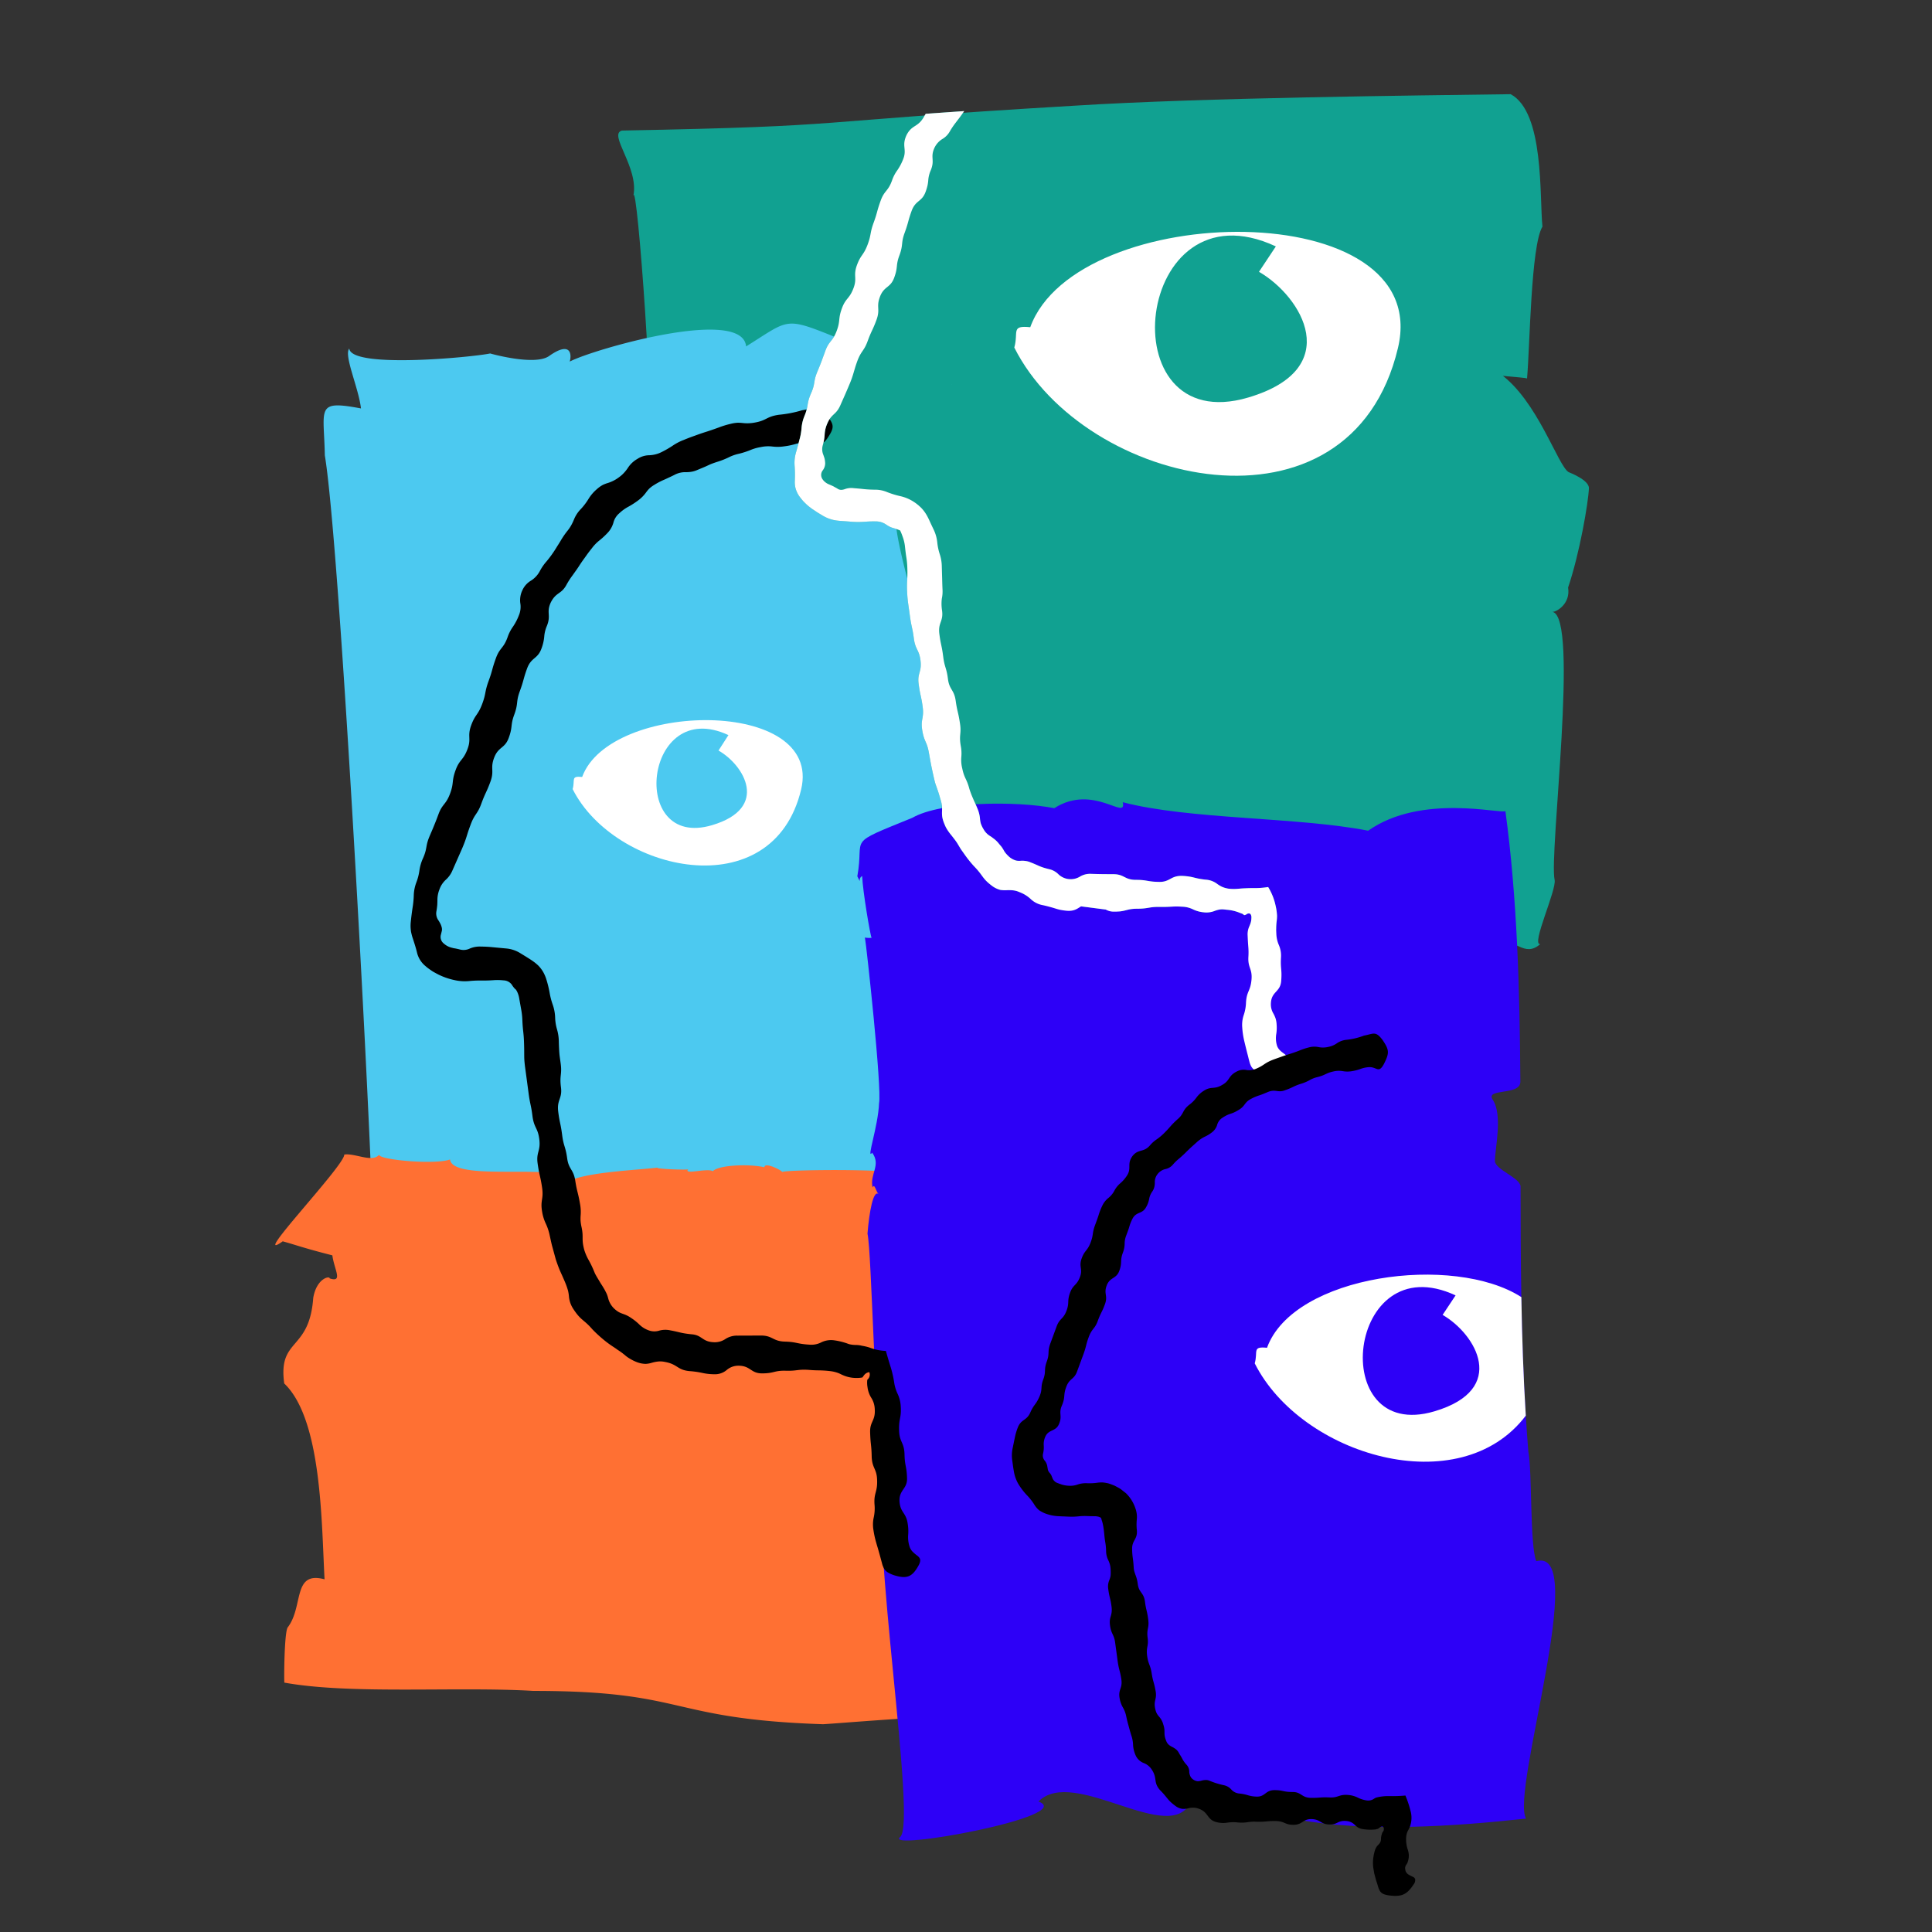
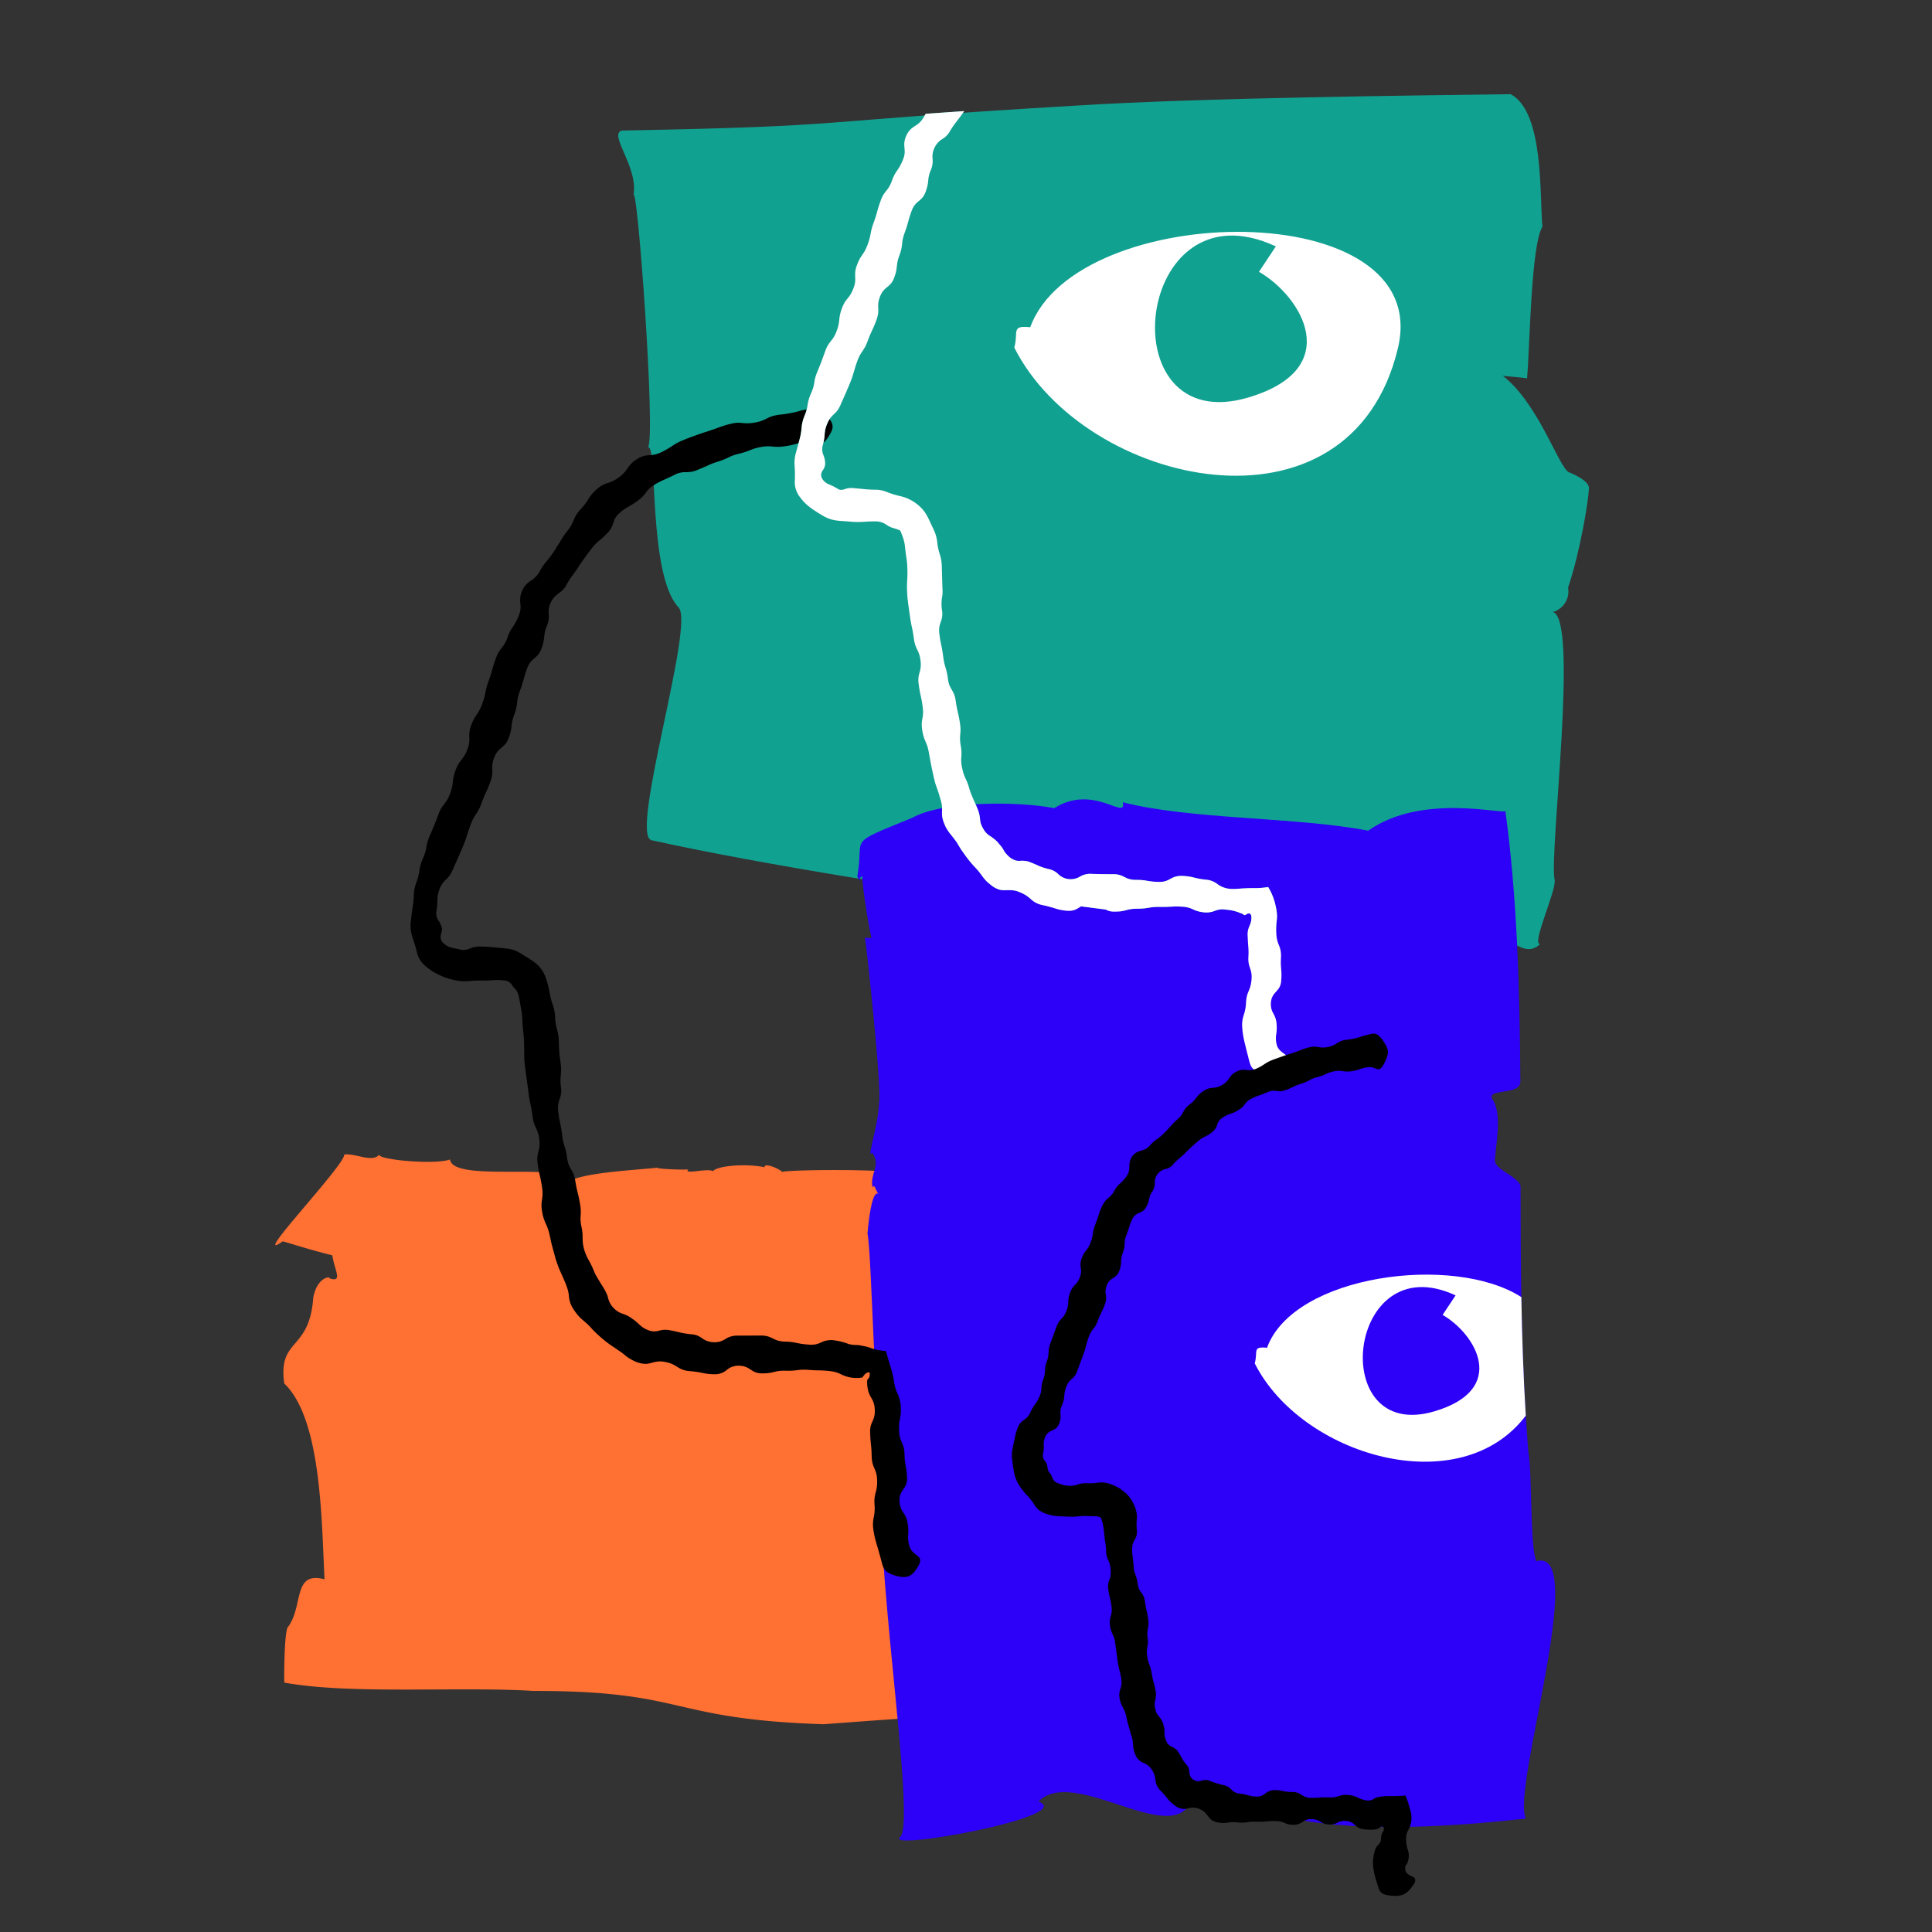
<svg xmlns="http://www.w3.org/2000/svg" width="800" height="800">
  <rect width="100%" height="100%" fill="#333333" stroke="none" />
  <defs>
    <clipPath id="a">
      <path d="M0 0h402.339v354.011H0z" />
    </clipPath>
  </defs>
  <g clip-path="url(#a)" transform="matrix(.999 0 0 1 256 39)">
    <path d="M387.194 214.356c1.693.112 7.631-3.382 6.512-10.058 4.821-14.222 8.408-35.232 8.631-41.135.131-3.465-8.4-6.648-8.4-6.648-4.52-2.735-12.928-29.795-28.567-40.879-5.966.943 10.687 1.528 11.328 2.1 1.189-13.33 1.583-55.009 6.38-62.9C381.8 42.537 383.944 7.512 369.9 0c-38.316.53-128.017 1.426-180.547 4.75-117.782 6.936-87.731 8.4-187.822 10.312-5.847 1.5 7.106 15.321 4.753 27.012 1.493-7.42 9.373 99.719 6.066 104.187 4.072-1.471-.129 52.552 12.606 66.207C32 219.112 4.531 306.6 13.758 308.911c88.434 19.511 291.345 47.376 351.9 43.417 5.885-3.691 9.68 5.628 16.519-.413-3.987.647 6.867-22.467 5.942-26.6-2.389-10.63 10.338-109.078-.925-110.959z" style="fill:#11a191" />
  </g>
  <defs>
    <clipPath id="b">
-       <path d="M0 0h260.507v437.252H0z" />
-     </clipPath>
+       </clipPath>
  </defs>
  <g clip-path="url(#b)" transform="matrix(.998 0 0 .999 134 134)">
    <path d="M260.473 25.087a.952.952 0 0 1-.042.1c.031.013.051.049.076.079zm-159.484-8.461c.714 3.288 5.476-12.3-7.441-3.189-5.955 4.2-24.45-1.063-24.45-1.063-7.345 1.557-57.619 6.368-58.446-2.017-2.37 2.718 3.838 16.144 4.858 24.8C-3.475 31.6.147 34.871.505 54.6c5.962 35.644 17.647 251.879 19.728 311.767-8.909-4.229-.778 61.138-4.247 62.283 12.254 7.353 52.135 2.1 57.977 8.6 5.164-20.147 69.454-34.582 86.461-55.531 4.029-5.3 6.816 3.842 13.2 3.126-9.179-20.722 83.685-27.886 84.6-23.795-2.922-26.722-6.051-98.633-1.112-170.087 3.215-37.784-20.637-92.344-20.017-113.746 0 0-37.362-.035-38.923-6.378-8.9-36.143 21.675-59.248 17.793-63.782-25.215-10.125-21.726-9.387-40.673 2.4-1.592-18.022-73.806 4.307-74.303 7.169z" style="fill:#4cc9f0" />
    <path d="M107.271 187.914c-4.873-.5-2.846 1.184-3.942 5.03 17.316 34.424 83.076 49.322 94.806.139 9.085-38.097-79.36-36.73-90.864-5.169zm53.882 19.986c-34.9 10.329-28.186-53.664 6.813-37.339l-4.116 6.4c10.599 6.002 21.328 23.832-2.697 30.939z" style="fill:#fff" />
  </g>
  <defs>
    <clipPath id="c">
      <path d="M0 0h409.07v236.435H0z" />
    </clipPath>
  </defs>
  <g clip-path="url(#c)" transform="matrix(1 0 0 .998 114 478)">
    <path d="M409.039 26.1c-.092 0 .014.02.031.033zm-23.477 89.972c.379-.235-.127.042-.278.113.116-.05.173-.073.278-.116zm-24.805-8.349.072.021a.058.058 0 0 0-.072-.024zm-5.013 128.715c-18.182-9.735-115.643-.764-128.916 0-64.911-2.195-55.762-13.833-119.973-13.827-31.552-1.887-75.509 1.577-103.111-3.439-.165-2.1-.017-20.514 1.359-22.878 6.7-8.629 1.882-23.627 15.289-19.978-1.275-23.59-1.1-66.38-16.7-81.263C1.09 75.915 14.072 81.98 15.707 59.555c1.359-8.09 6.782-9.285 6.821-8.09 5.647 1.857 1.84-3.764 1.093-9.567-12.082-3.09-14.551-4.153-20.545-5.82C-11.186 46.2 28.783 4.6 28.556.076 33.008-.6 40.27 3.61 43.039.087c-.8 2.127 23.124 4.358 29.32 2.02 1 10.263 53.572-.069 47.323 10.3 5.074-5.022 29.995-5.79 39.394-7-4.908.513 13.185 1.293 11.98.684-2.469 2.626 7.9-.57 10.122.9C183.211 4.54 195.6 3.8 202.541 5.344c-.024-2.207 6.535.895 7.392 1.958.849-.982 54.536-1.749 54.492 2.091 34.491-3.435 53.337-2.879 89.134 8.055-1.284.3-19.659 45.827-22.943 46.774-6.8 17.585-15.813 38.944-16.387 41.459-2.185 9.567 1.453 25.627-2.185 30.828.307 7.105 30.107.09 33.867 10.63 8.414 23.58 15.179 73.317 9.833 89.296z" style="fill:#ff7033" />
  </g>
  <defs>
    <clipPath id="d">
      <path d="M0 0h289.547v431.11H0z" />
    </clipPath>
  </defs>
  <g clip-path="url(#d)" transform="matrix(.998 0 0 1 355 331)">
    <path d="M281.71 315.45c-2.71-6.42-1.68-37.341-3.29-45.31q-.615-7.455-1.07-14.95c-1.01-16.29-1.56-32.68-1.84-49.091-.27-15.269-.32-30.569-.34-45.8 0-3.52-10.63-7.04-10.63-10.56 0-5.06 3.35-18.98-.9-25.36-3.27-4.91 11.49-1.58 11.46-7.44-.25-38.56-1.33-76.321-6.21-112.1-1.5 1.39-34.85-7.41-56.94 8.14-29.11-5.72-74-4.55-101.83-11.8 1.81 7.96-12.12-7.9-28.4 2.47C66 .6 34.71.81 22.84 7.63-5.3 19.08 3.1 14.92 0 31.859c2.07 3.891-.09.99 2.01-.1.22 6.22 3.39 24.76 3.91 25.58-2.48.2-3.12-.45-2.72.269.55 2.611 7.07 62.171 5.81 68.24-.35 9.541-5.44 23.8-2.86 20.441 3.83 5.2-1.09 8.819.18 14.4.87-1.91 1.4 1.8 2.49 2.76-2.18-1.91-3.9 7.47-4.6 16.4 1.77 7.76 2.89 78.191 6.59 97.541-5.41 28.85 14.01 146.43 6.96 152.27-7.37 6.1 73.95-8.63 57.38-14.69 14.75-14.88 55.1 19.15 63.31-.13-1.45-8.07 37.6 9.12 44.43 7.64 28.41 5.22 64.66 2.83 94.57-.45-6.56-11.03 26.57-112.681 4.25-106.58zm-154.72 79.8-.01.04.04.04zm9.95 26.48c.04-.05.1-.11.15-.16.05-.1.08-.15.14-.26-.1.14-.18.26-.29.42zm-111.08 6.28v.04l.04.04z" style="fill:#2d00f7" />
    <path d="M275.51 206.1c-28.02-17.98-94.46-9.329-105.53 20.981-6.29-.63-3.68 1.519-5.09 6.46 19.28 38.21 85.09 57.71 112.46 21.65-1.01-16.291-1.56-32.681-1.84-49.091zm-36.07 47.3c-44.99 13.29-36.33-68.99 8.78-48.01l-5.38 8.08c13.72 7.889 27.47 30.82-3.4 39.93z" style="fill:#fff" />
  </g>
  <g>
    <defs>
      <clipPath id="e">
        <path d="M0 0h159.151v100.195H0z" />
      </clipPath>
    </defs>
    <g clip-path="url(#e)" transform="matrix(1.005 0 0 1.008 420 96)">
      <path d="M6.574 39.177C-1.56 38.352 1.818 41.137 0 47.53c28.862 57.246 138.507 82.009 158.062.232 15.146-63.343-132.32-61.074-151.488-8.585zm89.833 28.875c-58.2 17.183-47-89.215 11.357-62.068l-6.948 10.429c17.737 10.222 35.513 39.857-4.409 51.639z" style="fill:#fff" />
    </g>
  </g>
  <g>
    <defs>
      <clipPath id="f">
        <path d="M0 0h210.835v482.09H0z" />
      </clipPath>
    </defs>
    <g clip-path="url(#f)" transform="matrix(1.001 0 0 1.004 170 169)">
      <path d="M161.973.875a49.292 49.292 0 0 1-9.617 1.864c-5.186.751-4.94 2.294-9.713 3.166a16.831 16.831 0 0 1-5.235.237 17.191 17.191 0 0 0-2.1-.116 15.019 15.019 0 0 0-2.9.454 37.472 37.472 0 0 0-5.008 1.533c-1.2.44-2.361.853-4.706 1.623-2.523.782-3.764 1.25-4.968 1.685s-2.375.827-4.665 1.776a21.989 21.989 0 0 0-4.682 2.428 41.6 41.6 0 0 1-4.334 2.5 12.4 12.4 0 0 1-5.228 1.4 9.207 9.207 0 0 0-4.983 1.518 11.267 11.267 0 0 0-3.954 3.738 15.682 15.682 0 0 1-1.33 1.719 12.8 12.8 0 0 1-2.2 2.013 14.969 14.969 0 0 1-4.8 2.481 13.6 13.6 0 0 0-2.054.794 12.739 12.739 0 0 0-2.456 1.761 16.8 16.8 0 0 0-3.494 4.111 25.581 25.581 0 0 1-3.095 4.05 13.2 13.2 0 0 0-2.917 4.49 21.73 21.73 0 0 1-.907 1.912 15.369 15.369 0 0 1-1.619 2.46 34.371 34.371 0 0 0-2.963 4.3c-.331.545-.654 1.08-1.074 1.728s-.881 1.442-1.557 2.462a44.482 44.482 0 0 1-3.114 4.187 20.852 20.852 0 0 0-2.831 4.076 10.337 10.337 0 0 1-3.7 3.952 8.748 8.748 0 0 0-3.475 3.864 9.441 9.441 0 0 0-.9 5.362 9.024 9.024 0 0 1-.6 5.1 22.134 22.134 0 0 1-2.419 4.618 16.743 16.743 0 0 0-2.23 4.343c-1.708 4.76-3.215 4.214-4.827 8.649-1.732 4.751-1.36 4.888-2.991 9.323-1.752 4.75-1.005 5.028-2.651 9.463-1.765 4.752-2.892 4.334-4.544 8.771-1.772 4.755.1 5.454-1.552 9.9-1.77 4.76-3.27 4.2-4.918 8.654-1.763 4.771-.636 5.187-2.272 9.644-1.745 4.767-3.254 4.258-4.863 8.68-.816 2.212-1.274 3.329-1.715 4.41s-.876 2.126-1.795 4.243c-2 4.56-.932 5.049-2.862 9.436a18.068 18.068 0 0 0-1.479 5 22.136 22.136 0 0 1-1.252 4.91 16.371 16.371 0 0 0-1.089 5.353 38.416 38.416 0 0 1-.527 5.317c-.419 2.836-.575 4.36-.732 5.851a15.149 15.149 0 0 0-.033 2.447c.044.472.078.99.186 1.575.129.585.275 1.242.494 1.979 1.045 3.146 1.553 4.8 1.969 6.557a10.291 10.291 0 0 0 3.516 5.512 16.377 16.377 0 0 0 1.738 1.348c.521.36.982.691 1.406.943.849.485 1.533.845 2.206 1.193a28.11 28.11 0 0 0 6.467 2.239 19.593 19.593 0 0 0 3.733.5 20.087 20.087 0 0 0 2.366-.063 47.143 47.143 0 0 1 5.14-.227c2.59.027 3.784-.066 4.944-.132a22.8 22.8 0 0 1 4.259.071 4.383 4.383 0 0 1 3.388 1.722 9.33 9.33 0 0 0 1.436 1.856c.056.059 0-.009.017 0l.229.184a5.206 5.206 0 0 1 .455.714 9.849 9.849 0 0 1 .988 3.123l.77 4.313a29.535 29.535 0 0 1 .5 4.441c.207 4.891.56 4.88.7 9.673.084 2.613.06 3.991.076 5.4.008.694.039 1.459.128 2.371.067.736.165 1.609.33 2.77.675 4.991.675 4.991 1.3 9.649.647 5.013 1.041 4.963 1.635 9.657.637 5.035 2.221 4.837 2.826 9.546.656 5.049-1.329 5.311-.685 10.043.709 5.073 1.1 5.017 1.817 9.755.795 5.078-.786 5.336.036 10.1a17.959 17.959 0 0 0 1.514 4.951 21.538 21.538 0 0 1 1.6 4.752c.569 2.6.84 3.9 1.21 5.158l1.337 4.889c1.737 5.166 2.017 5.045 3.992 9.785a28.414 28.414 0 0 1 1.077 3.122 16.844 16.844 0 0 1 .376 2.318 10.971 10.971 0 0 0 1.8 5.212c3.24 4.93 4.242 4.2 7.835 8.342a53.341 53.341 0 0 0 4.323 4.027 42.175 42.175 0 0 0 4.528 3.347 40.46 40.46 0 0 1 1.635 1.131c.484.323.915.6 1.294.867.76.539 1.34 1.019 1.915 1.494a13.521 13.521 0 0 0 1.925 1.341 17.823 17.823 0 0 0 3 1.449 10.625 10.625 0 0 0 3.466.663 10 10 0 0 0 2.51-.439 13.749 13.749 0 0 1 2.372-.5 8.94 8.94 0 0 1 3.09.133c5.327.948 5.034 3.277 10.1 3.782a37.971 37.971 0 0 1 5.283.734 23.651 23.651 0 0 0 4.969.569 7.535 7.535 0 0 0 5.188-1.729 7.419 7.419 0 0 1 4.833-1.795c5.09-.017 5.111 3.173 9.8 3.164 5 .012 5-1.187 9.632-1.1 4.925.159 4.958-.633 9.534-.355 2.43.213 3.659.2 4.841.223a43.684 43.684 0 0 1 4.571.345 14.5 14.5 0 0 1 2.8.688c.359.132.677.269.972.41s.521.276.949.445a13.6 13.6 0 0 0 5.715 1.235 12.712 12.712 0 0 0 1.765-.091c.254-.032.5-.07.716-.116.11-.041.1-.091.152-.143.146-.208.328-.489.566-.778a3.193 3.193 0 0 1 2.173-1.27.939.939 0 0 1 .079.215 2.688 2.688 0 0 1-.435 2.413 2.5 2.5 0 0 1-.3.357l-.144.141c-.011.015-.025.015-.033.04l-.014.126-.023.259a10.523 10.523 0 0 0 .126 2.618 10.74 10.74 0 0 0 1.579 4.451 9.237 9.237 0 0 1 1.42 4.61c.331 4.938-2.086 5.051-1.912 9.673.149 4.991.538 4.982.638 9.708.108 5.09 2.1 5.052 2.246 9.836.2 5.147-1.406 5.227-1.071 10.126a17.372 17.372 0 0 1-.316 5.324 13.289 13.289 0 0 0-.134 5.171 37.905 37.905 0 0 0 1.185 5.374c.176.649.378 1.29.615 2.087s.5 1.757.862 3.031l.861 3.174a8.508 8.508 0 0 0 .808 2.165 4.751 4.751 0 0 0 1.463 1.589 11.993 11.993 0 0 0 2.943 1.327c5.339 1.634 7.455.422 9.983-4.169 1.164-2.2.575-2.99-.519-3.917a16.728 16.728 0 0 1-1.845-1.539 5.342 5.342 0 0 1-1.475-2.452 12.593 12.593 0 0 1-.505-4.667 18.471 18.471 0 0 0-.187-4.5c-.649-4.722-3.013-4.5-3.394-9.113-.327-4.98 3.28-5.142 3.107-9.763-.15-4.987-.935-4.978-1.037-9.7-.109-5.088-2.1-5.05-2.247-9.83-.2-5.143 1.014-5.2.676-10.082a13.673 13.673 0 0 0-1.282-5.127 16.388 16.388 0 0 1-1.449-4.833c-.22-1.332-.384-2.236-.614-3.144a37.549 37.549 0 0 0-.76-2.884c-.534-1.68-1.018-3.251-1.946-6.507l-.09-.334a20.836 20.836 0 0 1-6.643-1.355 19.951 19.951 0 0 0-3.069-.749 2.309 2.309 0 0 1-.352-.072l-.283-.067a7.581 7.581 0 0 0-.609-.108 10.96 10.96 0 0 0-1.4-.109 12.721 12.721 0 0 1-2.5-.257 7.694 7.694 0 0 1-.776-.224c-.244-.087-.365-.153-.726-.261a27.208 27.208 0 0 0-4.915-1.163 9.289 9.289 0 0 0-5.382.784 8.963 8.963 0 0 1-5.023.982c-5.175-.311-5.141-1.1-9.973-1.251-5.152-.1-5.135-2.484-9.938-2.5l-9.823.036a8.815 8.815 0 0 0-4.972 1.39 7.849 7.849 0 0 1-4.712 1.33c-4.969-.151-4.835-2.952-9.273-3.27-4.691-.493-4.655-.865-8.821-1.63a9.453 9.453 0 0 0-4.621.132 6.718 6.718 0 0 1-4.411-.173 10.509 10.509 0 0 1-3.768-2.363 21.958 21.958 0 0 0-3.2-2.581c-3.455-2.439-4.461-1.292-7.464-4.24a8.96 8.96 0 0 1-2.21-3.95 13.341 13.341 0 0 0-.554-1.727 9.1 9.1 0 0 0-.483-.983 16.09 16.09 0 0 0-.654-1.235 44.345 44.345 0 0 0-1.416-2.26l-.936-1.572c-.289-.476-.576-.944-.909-1.534-.165-.3-.351-.617-.539-1l-.56-1.338a40.384 40.384 0 0 0-2.063-4.208 20.93 20.93 0 0 1-1.794-4.15c-1.261-4.683-.179-4.937-1.112-9.355a18.014 18.014 0 0 1-.426-2.843 19.21 19.21 0 0 1 .038-2.026 17.68 17.68 0 0 0-.245-4.714c-.842-4.905-1.229-4.844-1.951-9.456-.739-4.952-2.716-4.67-3.365-9.331-.68-5-1.468-4.895-2.076-9.579-.643-5.023-1.036-4.974-1.631-9.674-.637-5.038 1.745-5.341 1.135-10.06-.669-5.06.524-5.22-.14-9.962-.17-1.213-.3-2.122-.4-2.875a29.84 29.84 0 0 1-.153-1.6c-.074-1.064-.133-2.138-.2-4.437a18.634 18.634 0 0 0-.735-5 19.462 19.462 0 0 1-.784-4.9 17.606 17.606 0 0 0-.986-5.285 30.47 30.47 0 0 1-1.335-5.154 43.724 43.724 0 0 0-1.4-5.581 15.759 15.759 0 0 0-1.029-2.42 12.788 12.788 0 0 0-2.341-3.127 21.056 21.056 0 0 0-1.216-1.043c-1.517-1.169-2.706-1.838-3.659-2.458l-2.446-1.494a13.212 13.212 0 0 0-5.813-1.938l-5.65-.528c-1.291-.128-2.544-.233-4.838-.259a10.4 10.4 0 0 0-4.6.821 5.942 5.942 0 0 1-3.881.436c-.88-.227-1.489-.353-1.96-.452-.257-.034-.446-.085-.659-.106a4.7 4.7 0 0 1-.731-.177 7.6 7.6 0 0 1-3.507-1.774 3.429 3.429 0 0 1-1.189-3.711l.378-1.543a3.261 3.261 0 0 0-.1-1.572 6.569 6.569 0 0 0-.652-1.6 12.536 12.536 0 0 0-.764-1.273 4.868 4.868 0 0 1-.716-3.707 29.51 29.51 0 0 0 .332-2.548c.04-.692.051-1.271.06-1.845a11.705 11.705 0 0 1 .8-4.4 9.877 9.877 0 0 1 2.688-4.116 10.728 10.728 0 0 0 2.751-3.883l3.98-9c2.046-4.8 1.692-4.955 3.444-9.619 1.725-4.758 2.851-4.346 4.472-8.781 1.745-4.751 2.12-4.613 3.758-9.046 1.76-4.75-.115-5.446 1.536-9.883 1.769-4.754 4.393-3.776 6.048-8.215 1.772-4.759.648-5.176 2.3-9.622 1.768-4.766.644-5.182 2.286-9.635 1.756-4.774 1.383-4.91 3.009-9.373 1.736-4.783 4.373-3.829 5.98-8.313a18.163 18.163 0 0 0 1.133-4.818 13.674 13.674 0 0 1 1.095-4.482c1.832-4.488-.315-5.428 1.586-9.618 2.2-4.4 4.285-3.324 6.458-7.237a32.277 32.277 0 0 1 2.575-4l1.074-1.51c.417-.564.9-1.246 1.508-2.175 1.286-2.008 2.018-2.941 2.682-3.878s1.3-1.848 2.686-3.568a17.284 17.284 0 0 1 3.279-3.366 32.625 32.625 0 0 0 3.261-3.018 9.813 9.813 0 0 0 1.639-2.279 10.549 10.549 0 0 0 .767-1.893 7.479 7.479 0 0 1 2.454-3.932 17.492 17.492 0 0 1 3.863-2.761 34.511 34.511 0 0 0 3.782-2.425 15.2 15.2 0 0 0 3.4-3.374 14.844 14.844 0 0 1 1.236-1.5 11.638 11.638 0 0 1 2.147-1.615 27.67 27.67 0 0 1 4.137-2.163 43.655 43.655 0 0 0 1.682-.775c.659-.3 1.466-.665 2.543-1.206a9.314 9.314 0 0 1 4.74-1.122 13.756 13.756 0 0 0 1.959-.124 10.02 10.02 0 0 0 2.574-.7c2.2-.918 3.315-1.352 4.361-1.856.528-.242 1.044-.487 1.7-.755.66-.249 1.454-.529 2.523-.87a33.258 33.258 0 0 0 4.47-1.745 18.042 18.042 0 0 1 4.317-1.541 33.638 33.638 0 0 0 4.623-1.468 19.2 19.2 0 0 1 4.448-1.289 14.829 14.829 0 0 1 4.9-.223 17.809 17.809 0 0 0 4.654-.064c4.861-.618 4.786-1.37 9.371-1.823 4.625-.339 5.43 2.79 8.518-1.356 3.1-4.563 3.155-5.767-.494-9.988-3.656-3.827-4.68-2.549-9.841-1.737z" />
    </g>
  </g>
  <g>
    <defs>
      <clipPath id="g">
        <path d="M0 0h205.618v400.991H0z" />
      </clipPath>
    </defs>
    <g clip-path="url(#g)" transform="matrix(.992 0 0 .995 329 46)">
      <path d="M201.4 334.86a16.819 16.819 0 0 1-.13 2.11 24.738 24.738 0 0 0-.22 3.38q-5.52-.54-11.2-1.12c.05-.13.11-.26.16-.39a7.68 7.68 0 0 0 .59-1.88 7.272 7.272 0 0 0 .1-1.2 2.3 2.3 0 0 0-.03-.73c-.28-1.42-1.15-1.16-1.73-.97a2.618 2.618 0 0 1-1.11.55c-.22 0-.32-.12-.51-.31-.08-.05-.15-.1-.22-.14a.637.637 0 0 0-.32-.17c-.34-.11-.65-.23-.97-.36a18 18 0 0 0-5.49-1.27c-.35-.04-.67-.08-.98-.11-.16-.01-.31-.03-.46-.04-.11 0-.23-.01-.34-.01a7.38 7.38 0 0 0-1.19.09 11.4 11.4 0 0 0-1.92.54 9.33 9.33 0 0 1-4.75.59 12.886 12.886 0 0 1-4.34-1.21 11.111 11.111 0 0 0-4.65-1.12 34.593 34.593 0 0 0-4.51 0c-1.16.06-2.37.13-4.78.09-4.53-.05-4.52.75-9.41.76-3.68.02-4.39.8-7.11 1.11-1.99-.25-3.99-.51-5.99-.76q-5.13-.66-10.29-1.33-10.35-1.35-20.73-2.78a14.024 14.024 0 0 0-4.98-3.15 8.94 8.94 0 0 0-3.01-.77 18.15 18.15 0 0 0-2.44-.02 12.111 12.111 0 0 1-2.56-.14 10.1 10.1 0 0 1-3.21-1.5c-4.48-3.3-3.72-4.23-7.73-8.33a48.413 48.413 0 0 1-3.41-4.15c-.39-.55-.8-1.12-1.3-1.83-.26-.36-.54-.75-.85-1.2-.28-.47-.6-.99-.95-1.58a22.777 22.777 0 0 0-1.74-2.57c-.51-.65-.89-1.17-1.33-1.7a21.024 21.024 0 0 1-1.35-1.8c-.24-.36-.49-.76-.76-1.24-.25-.47-.48-1.02-.74-1.65-1.97-4.73.01-5.42-1.67-10.39-.66-2.34-1.06-3.49-1.49-4.68-.21-.6-.44-1.2-.67-1.98-.21-.77-.44-1.71-.72-2.97-1.04-4.74-1-4.69-1.9-9.63-.81-4.61-1.99-4.42-2.77-9.36-.71-4.62.88-4.85.18-9.77-.63-4.59-1.03-4.54-1.67-9.45-.59-4.58 1.4-4.83.78-9.72-.58-4.56-2.16-4.36-2.79-9.23-.59-4.54-.98-4.49-1.64-9.33-.31-2.25-.47-3.38-.64-4.55-.04-.3-.08-.62-.13-.95-.05-.4-.11-.85-.15-1.29-.1-.92-.17-1.94-.24-3.27a38.882 38.882 0 0 1 .04-4.8c.06-1.2.14-2.44.06-4.85a34.1 34.1 0 0 0-.39-4.44c-.18-1.11-.34-2.27-.58-4.46a16.777 16.777 0 0 0-.82-3.83c-.15-.45-.31-.88-.49-1.36a15.5 15.5 0 0 0-.63-1.49.711.711 0 0 0-.11-.18c-.01-.05-.06-.06-.08-.09a.422.422 0 0 0-.15-.06c.03.09-.17-.08-.32-.12-.13-.07-.32-.11-.48-.19-.39-.13-.83-.31-1.79-.58a8.633 8.633 0 0 1-1.75-.68c-.51-.27-.94-.57-1.41-.87a7.456 7.456 0 0 0-4.33-1.22c-2.21-.03-3.39.07-4.61.15a34.469 34.469 0 0 1-5.28-.01c-2.61-.22-4.06-.28-5.61-.43a15.152 15.152 0 0 1-4.4-1.07 9.438 9.438 0 0 1-1.05-.48 10.566 10.566 0 0 1-1.08-.58c-1.21-.74-2.12-1.25-2.89-1.79-.76-.52-1.4-.89-2.03-1.39a19.62 19.62 0 0 1-2.03-1.68c-.38-.36-.79-.77-1.25-1.25-.44-.52-.92-1.12-1.45-1.81a10.682 10.682 0 0 1-1.69-3.58 9.969 9.969 0 0 1-.28-2.79 54.248 54.248 0 0 0-.08-6.5 15.383 15.383 0 0 1 .59-5.52c.38-1.33.78-2.67 1.44-5.28a24.8 24.8 0 0 0 .88-4.94 16.374 16.374 0 0 1 1.25-5.02c1.8-4.4.73-4.86 2.74-9.42 1.86-4.19.79-4.67 2.65-9.05.85-2.03 1.24-3.04 1.65-4.08.39-1.09.81-2.21 1.63-4.45 1.57-4.34 3.08-3.79 4.78-8.43 1.59-4.32.46-4.73 2.17-9.36 1.61-4.32 3.11-3.76 4.83-8.38 1.6-4.31-.27-5.01 1.45-9.62 1.6-4.31 2.72-3.89 4.44-8.5 1.59-4.31.84-4.58 2.54-9.19 1.58-4.31 1.21-4.44 2.89-9.05 1.56-4.31 3.07-3.76 4.73-8.38a15.883 15.883 0 0 1 2.2-4.23 22.26 22.26 0 0 0 2.39-4.48c1.81-4.37-.71-5.5 1.49-10.22 2.24-4.34 4.64-3.07 7.2-7.49.28-.51.55-.95.8-1.33C59.61.78 64.92.41 70.83 0c-.26.35-.54.75-.85 1.21-1.23 1.75-1.93 2.56-2.59 3.46a31.83 31.83 0 0 0-2.57 3.78 8.473 8.473 0 0 1-3.2 3.22 8.642 8.642 0 0 0-3.21 3.61c-1.86 4.04.25 4.98-1.53 9.31a12.524 12.524 0 0 0-1.07 4.33 17.484 17.484 0 0 1-.27 1.89 21.262 21.262 0 0 1-.81 2.74c-1.56 4.35-4.19 3.4-5.88 8.05-1.57 4.33-1.2 4.46-2.9 9.1-1.6 4.32-.47 4.74-2.18 9.36-1.61 4.32-.48 4.74-2.2 9.35-1.61 4.31-4.23 3.34-5.95 7.95-1.6 4.3.27 5-1.44 9.61-1.59 4.3-1.97 4.17-3.67 8.78-1.57 4.3-2.7 3.89-4.38 8.5-.39 1.08-.66 1.9-.87 2.59-.21.73-.39 1.31-.57 1.91a39.705 39.705 0 0 1-1.7 4.82c-1.84 4.36-1.87 4.35-3.87 8.87-1.84 4.17-3.71 3.36-5.54 7.79a12.759 12.759 0 0 0-1.01 4.33 19.751 19.751 0 0 1-.76 4.43A5.944 5.944 0 0 0 12 143c.18.49.35.99.52 1.54a10.527 10.527 0 0 1 .27 1.99 4.874 4.874 0 0 1-1.1 3.09 3.109 3.109 0 0 0 0 3.6 5.558 5.558 0 0 0 1.43 1.44 5.868 5.868 0 0 0 1.32.71c.44.19.88.38 1.44.63a7.984 7.984 0 0 1 .89.48c.35.18.73.38 1.16.65a3.423 3.423 0 0 0 .54.3 2.889 2.889 0 0 0 1.12.2 5.151 5.151 0 0 0 1.36-.29 7.7 7.7 0 0 1 3.74-.42c1.9.15 3 .25 4.11.38a48.239 48.239 0 0 0 4.88.26 12.881 12.881 0 0 1 5.05 1.03 37.146 37.146 0 0 0 5.71 1.72 17.537 17.537 0 0 1 4.64 1.87 20.36 20.36 0 0 1 1.75 1.16c.29.23.59.47.92.73.33.31.69.63 1.08.99a16.048 16.048 0 0 1 2.55 3.49c.83 1.53 1.2 2.52 1.63 3.38.38.83.71 1.49 1.02 2.15a16.018 16.018 0 0 1 1.55 5.42 23.422 23.422 0 0 0 1.05 4.94 16.934 16.934 0 0 1 .84 5.08c.07 2.33.1 3.5.14 4.7.03 1.18.05 2.42.15 4.72a14.1 14.1 0 0 1-.28 3.95 17.948 17.948 0 0 0 .1 4.97c.63 4.59-1.76 4.91-1.12 9.8.59 4.57.98 4.52 1.6 9.41.58 4.56 1.37 4.46 1.99 9.33.6 4.54 2.58 4.28 3.24 9.11.64 4.51 1.03 4.45 1.76 9.25.7 4.47-.49 4.66.34 9.44a16.425 16.425 0 0 1 .23 4.59 14.367 14.367 0 0 0 .38 4.74c.91 4.34 1.8 4.1 3 8.6a39.07 39.07 0 0 0 1.56 4.05c.41 1.04.97 2.03 1.81 4.13a13.547 13.547 0 0 1 1.04 4.18 12.11 12.11 0 0 0 .31 1.87 11.072 11.072 0 0 0 1.13 2.42 7.8 7.8 0 0 0 2.96 3.03c.48.3.92.65 1.46 1.06a10.911 10.911 0 0 1 1.82 1.74c.61.78 1.13 1.28 1.48 1.8a14.716 14.716 0 0 1 .88 1.44 8.5 8.5 0 0 0 1.04 1.39c.22.25.48.51.78.8a6.635 6.635 0 0 0 1.11.89 7.088 7.088 0 0 0 2.18.99 7.2 7.2 0 0 0 1.84.08 8.024 8.024 0 0 1 1.82.05 7.78 7.78 0 0 1 2.39.64c3.6 1.38 3.49 1.77 7.7 2.81a7.793 7.793 0 0 1 3.88 2.15 7.434 7.434 0 0 0 8.92.95 8.187 8.187 0 0 1 4.74-1.16c4.44.12 4.44.11 9.28.14 4.54-.01 4.56 2.38 9.49 2.36 4.62-.01 4.63.78 9.6.84 4.65.08 4.74-2.72 9.83-2.49 4.75.27 4.7 1.08 9.79 1.58a8.808 8.808 0 0 1 4.64 1.79 12.754 12.754 0 0 0 1.89 1.13 9.551 9.551 0 0 0 1.26.47c.24.07.5.13.77.19a6.377 6.377 0 0 0 .71.14 18.554 18.554 0 0 0 4.14.04c.28-.02.57-.05.87-.07.34-.03.71-.05 1.12-.08.55-.02 1.15-.05 1.84-.08.71-.02 1.52-.05 2.42-.04a35.18 35.18 0 0 0 6.2-.44 24.542 24.542 0 0 1 3.14 7.92 21.778 21.778 0 0 1 .56 4.02z" style="fill:#11a191" />
      <path d="M129.89 332.29a6.928 6.928 0 0 0 3.55.88 23.174 23.174 0 0 0 2.44-.12c2.72-.31 3.43-1.09 7.11-1.11 4.89-.01 4.88-.81 9.41-.76 2.41.04 3.62-.03 4.78-.09a34.593 34.593 0 0 1 4.51 0 11.111 11.111 0 0 1 4.65 1.12 12.886 12.886 0 0 0 4.34 1.21 9.33 9.33 0 0 0 4.75-.59 11.4 11.4 0 0 1 1.92-.54 7.38 7.38 0 0 1 1.19-.09c.11 0 .23.01.34.01.15.01.3.03.46.04.31.03.63.07.98.11a18 18 0 0 1 5.49 1.27c.32.13.63.25.97.36a.637.637 0 0 1 .32.17c.07.04.14.09.22.14.19.19.29.31.51.31a2.618 2.618 0 0 0 1.11-.55c.58-.19 1.45-.45 1.73.97a2.3 2.3 0 0 1 .03.73 7.272 7.272 0 0 1-.1 1.2 7.68 7.68 0 0 1-.59 1.88c-.05.13-.11.26-.16.39a7.839 7.839 0 0 0-.72 3.88c.09 2.22.18 3.36.26 4.46a28.567 28.567 0 0 1 .06 4.36c-.28 4.71 1.68 4.88 1.3 9.44-.41 4.93-2.03 4.8-2.3 9.6a18.062 18.062 0 0 1-.94 5.21 12.653 12.653 0 0 0-.63 5.18 33.5 33.5 0 0 0 .82 5.54c.16.68.32 1.34.52 2.16s.45 1.8.78 3.11c.36 1.31.57 2.35.83 3.22a8.654 8.654 0 0 0 .8 2.17 4.9 4.9 0 0 0 1.46 1.57 11.844 11.844 0 0 0 2.93 1.25c5.28 1.49 7.41.32 9.95-4.23 1.17-2.17.6-2.92-.47-3.77-1.08-.82-2.66-1.75-3.19-3.73a10.629 10.629 0 0 1-.26-4.37 14.212 14.212 0 0 0 .2-1.73 17.046 17.046 0 0 0-.02-2.46 9.913 9.913 0 0 0-.48-2.64 13.564 13.564 0 0 0-.83-1.83 7.442 7.442 0 0 1-1.07-4.47c.28-4.81 3.91-4.5 4.28-9.05.42-4.95-.36-5.04-.08-9.8a11.016 11.016 0 0 0-.85-5.17 12.884 12.884 0 0 1-1.09-4.9c-.04-.71-.06-1.33-.06-1.88a24.738 24.738 0 0 1 .22-3.38 16.819 16.819 0 0 0 .13-2.11 21.778 21.778 0 0 0-.56-4.02 24.542 24.542 0 0 0-3.14-7.92 35.18 35.18 0 0 1-6.2.44c-.9-.01-1.71.02-2.42.04-.69.03-1.29.06-1.84.08-.41.03-.78.05-1.12.08-.3.02-.59.05-.87.07a18.554 18.554 0 0 1-4.14-.04 6.377 6.377 0 0 1-.71-.14c-.27-.06-.53-.12-.77-.19a9.551 9.551 0 0 1-1.26-.47 12.754 12.754 0 0 1-1.89-1.13 8.808 8.808 0 0 0-4.64-1.79c-5.09-.5-5.04-1.31-9.79-1.58-5.09-.23-5.18 2.57-9.83 2.49-4.97-.06-4.98-.85-9.6-.84-4.93.02-4.95-2.37-9.49-2.36-4.84-.03-4.84-.02-9.28-.14a8.187 8.187 0 0 0-4.74 1.16 7.434 7.434 0 0 1-8.92-.95 7.793 7.793 0 0 0-3.88-2.15c-4.21-1.04-4.1-1.43-7.7-2.81a7.78 7.78 0 0 0-2.39-.64 8.024 8.024 0 0 0-1.82-.05 7.2 7.2 0 0 1-1.84-.08 7.088 7.088 0 0 1-2.18-.99 6.635 6.635 0 0 1-1.11-.89c-.3-.29-.56-.55-.78-.8a8.5 8.5 0 0 1-1.04-1.39 14.716 14.716 0 0 0-.88-1.44c-.35-.52-.87-1.02-1.48-1.8a10.911 10.911 0 0 0-1.82-1.74c-.54-.41-.98-.76-1.46-1.06a7.8 7.8 0 0 1-2.96-3.03 11.072 11.072 0 0 1-1.13-2.42 12.11 12.11 0 0 1-.31-1.87 13.547 13.547 0 0 0-1.04-4.18c-.84-2.1-1.4-3.09-1.81-4.13a39.07 39.07 0 0 1-1.56-4.05c-1.2-4.5-2.09-4.26-3-8.6a14.367 14.367 0 0 1-.38-4.74 16.425 16.425 0 0 0-.23-4.59c-.83-4.78.36-4.97-.34-9.44-.73-4.8-1.12-4.74-1.76-9.25-.66-4.83-2.64-4.57-3.24-9.11-.62-4.87-1.41-4.77-1.99-9.33-.62-4.89-1.01-4.84-1.6-9.41-.64-4.89 1.75-5.21 1.12-9.8a17.948 17.948 0 0 1-.1-4.97 14.1 14.1 0 0 0 .28-3.95c-.1-2.3-.12-3.54-.15-4.72-.04-1.2-.07-2.37-.14-4.7a16.934 16.934 0 0 0-.84-5.08 23.422 23.422 0 0 1-1.05-4.94 16.018 16.018 0 0 0-1.55-5.42c-.31-.66-.64-1.32-1.02-2.15-.43-.86-.8-1.85-1.63-3.38a16.048 16.048 0 0 0-2.55-3.49c-.39-.36-.75-.68-1.08-.99-.33-.26-.63-.5-.92-.73a20.36 20.36 0 0 0-1.75-1.16 17.537 17.537 0 0 0-4.64-1.87 37.146 37.146 0 0 1-5.71-1.72 12.881 12.881 0 0 0-5.05-1.03 48.239 48.239 0 0 1-4.88-.26c-1.11-.13-2.21-.23-4.11-.38a7.7 7.7 0 0 0-3.74.42 5.151 5.151 0 0 1-1.36.29 2.889 2.889 0 0 1-1.12-.2 3.423 3.423 0 0 1-.54-.3c-.43-.27-.81-.47-1.16-.65a7.984 7.984 0 0 0-.89-.48c-.56-.25-1-.44-1.44-.63a5.868 5.868 0 0 1-1.32-.71 5.558 5.558 0 0 1-1.43-1.44 3.109 3.109 0 0 1 0-3.6 4.874 4.874 0 0 0 1.1-3.09 10.527 10.527 0 0 0-.27-1.99c-.17-.55-.34-1.05-.52-1.54a5.944 5.944 0 0 1-.19-4.01 19.751 19.751 0 0 0 .76-4.43 12.759 12.759 0 0 1 1.01-4.33c1.83-4.43 3.7-3.62 5.54-7.79 2-4.52 2.03-4.51 3.87-8.87a39.705 39.705 0 0 0 1.7-4.82c.18-.6.36-1.18.57-1.91.21-.69.48-1.51.87-2.59 1.68-4.61 2.81-4.2 4.38-8.5 1.7-4.61 2.08-4.48 3.67-8.78 1.71-4.61-.16-5.31 1.44-9.61 1.72-4.61 4.34-3.64 5.95-7.95 1.72-4.61.59-5.03 2.2-9.35 1.71-4.62.58-5.04 2.18-9.36 1.7-4.64 1.33-4.77 2.9-9.1 1.69-4.65 4.32-3.7 5.88-8.05a21.262 21.262 0 0 0 .81-2.74 17.484 17.484 0 0 0 .27-1.89 12.524 12.524 0 0 1 1.07-4.33c1.78-4.33-.33-5.27 1.53-9.31a8.642 8.642 0 0 1 3.21-3.61 8.473 8.473 0 0 0 3.2-3.22 31.83 31.83 0 0 1 2.57-3.78c.66-.9 1.36-1.71 2.59-3.46.31-.46.59-.86.85-1.21-5.91.41-11.22.78-16.06 1.13-.25.38-.52.82-.8 1.33-2.56 4.42-4.96 3.15-7.2 7.49-2.2 4.72.32 5.85-1.49 10.22a22.26 22.26 0 0 1-2.39 4.48 15.883 15.883 0 0 0-2.2 4.23c-1.66 4.62-3.17 4.07-4.73 8.38-1.68 4.61-1.31 4.74-2.89 9.05-1.7 4.61-.95 4.88-2.54 9.19-1.72 4.61-2.84 4.19-4.44 8.5-1.72 4.61.15 5.31-1.45 9.62-1.72 4.62-3.22 4.06-4.83 8.38-1.71 4.63-.58 5.04-2.17 9.36-1.7 4.64-3.21 4.09-4.78 8.43-.82 2.24-1.24 3.36-1.63 4.45-.41 1.04-.8 2.05-1.65 4.08-1.86 4.38-.79 4.86-2.65 9.05-2.01 4.56-.94 5.02-2.74 9.42a16.374 16.374 0 0 0-1.25 5.02 24.8 24.8 0 0 1-.88 4.94C1.4 139.36 1 140.7.62 142.03a15.383 15.383 0 0 0-.59 5.52 54.248 54.248 0 0 1 .08 6.5 9.969 9.969 0 0 0 .28 2.79 10.682 10.682 0 0 0 1.69 3.58c.53.69 1.01 1.29 1.45 1.81.46.48.87.89 1.25 1.25a19.62 19.62 0 0 0 2.03 1.68c.63.5 1.27.87 2.03 1.39.77.54 1.68 1.05 2.89 1.79a10.566 10.566 0 0 0 1.08.58 9.438 9.438 0 0 0 1.05.48 15.152 15.152 0 0 0 4.4 1.07c1.55.15 3 .21 5.61.43a34.469 34.469 0 0 0 5.28.01c1.22-.08 2.4-.18 4.61-.15a7.456 7.456 0 0 1 4.33 1.22c.47.3.9.6 1.41.87a8.633 8.633 0 0 0 1.75.68c.96.27 1.4.45 1.79.58.16.08.35.12.48.19.15.04.35.21.32.12a.422.422 0 0 1 .15.06c.02.03.07.04.08.09a.711.711 0 0 1 .11.18 15.5 15.5 0 0 1 .63 1.49c.18.48.34.91.49 1.36a16.777 16.777 0 0 1 .82 3.83c.24 2.19.4 3.35.58 4.46a34.1 34.1 0 0 1 .39 4.44c.08 2.41 0 3.65-.06 4.85a38.882 38.882 0 0 0-.04 4.8c.07 1.33.14 2.35.24 3.27.04.44.1.89.15 1.29.05.33.09.65.13.95.17 1.17.33 2.3.64 4.55.66 4.84 1.05 4.79 1.64 9.33.63 4.87 2.21 4.67 2.79 9.23.62 4.89-1.37 5.14-.78 9.72.64 4.91 1.04 4.86 1.67 9.45.7 4.92-.89 5.15-.18 9.77.78 4.94 1.96 4.75 2.77 9.36.9 4.94.86 4.89 1.9 9.63.28 1.26.51 2.2.72 2.97.23.78.46 1.38.67 1.98.43 1.19.83 2.34 1.49 4.68 1.68 4.97-.3 5.66 1.67 10.39.26.63.49 1.18.74 1.65.27.48.52.88.76 1.24a21.024 21.024 0 0 0 1.35 1.8c.44.53.82 1.05 1.33 1.7a22.777 22.777 0 0 1 1.74 2.57c.35.59.67 1.11.95 1.58.31.45.59.84.85 1.2.5.71.91 1.28 1.3 1.83a48.413 48.413 0 0 0 3.41 4.15c4.01 4.1 3.25 5.03 7.73 8.33a10.1 10.1 0 0 0 3.21 1.5 12.111 12.111 0 0 0 2.56.14 18.15 18.15 0 0 1 2.44.02 8.94 8.94 0 0 1 3.01.77 14.024 14.024 0 0 1 4.98 3.15 9.716 9.716 0 0 0 4.49 2.23c1.34.27 2.34.54 3.15.76s1.46.4 2.09.6 1.25.39 2.03.58a29.039 29.039 0 0 0 2.93.44c3.14.28 4.49-.87 6.04-1.83z" style="fill:#fff" />
    </g>
  </g>
  <g>
    <defs>
      <clipPath id="h">
        <path d="M0 0h167.037v357.41H0z" />
      </clipPath>
    </defs>
    <g clip-path="url(#h)" transform="matrix(1 0 0 .999 419 428)">
      <path d="M145.8.824a28.926 28.926 0 0 1-7.422 1.759 8.3 8.3 0 0 0-3.825 1.44 9.138 9.138 0 0 1-3.572 1.489 9.269 9.269 0 0 1-4.071.057 8.564 8.564 0 0 0-3.889.137 27.637 27.637 0 0 0-3.826 1.256c-.918.353-1.8.71-3.595 1.292-1.933.6-2.895.92-3.815 1.257s-1.82.627-3.593 1.285c-3.782 1.473-3.486 2.2-6.937 3.7a7.2 7.2 0 0 1-4.153.583 6.008 6.008 0 0 0-3.987.624c-3.673 1.87-2.678 3.689-5.976 5.528-3.457 2.106-4.542.379-7.754 2.519a10.678 10.678 0 0 0-3.012 2.822 13.481 13.481 0 0 1-2.747 2.779c-3.258 2.5-2.2 3.792-5.094 6.2-2.993 2.727-2.758 2.978-5.428 5.633a23.09 23.09 0 0 1-3.077 2.6 13.152 13.152 0 0 0-2.866 2.561c-2.662 3.055-4.786 1.326-7.216 4.384-2.459 3.388-.23 4.961-2.3 8.13a14.965 14.965 0 0 1-2.667 3.1 10.2 10.2 0 0 0-2.478 3.032 9.662 9.662 0 0 1-2.656 3.222 8.948 8.948 0 0 0-2.431 3.166 25.283 25.283 0 0 0-1.507 3.851c-.3.966-.629 1.879-1.3 3.7-1.5 3.911-.7 4.1-1.956 7.517-1.343 3.649-2.473 3.246-3.726 6.652-1.343 3.649.541 4.322-.713 7.729-1.343 3.65-2.849 3.11-4.1 6.517-1.343 3.649-.214 4.054-1.467 7.46-1.343 3.65-2.849 3.109-4.1 6.515l-2.6 7.056c-1.343 3.649-.214 4.056-1.467 7.462-1.343 3.647-.216 4.063-1.466 7.458-1.292 3.424-.2 3.88-1.587 7.148-1.536 3.519-2.281 3.177-3.762 6.529-1.578 3.641-3.808 2.677-5.237 6.358a25.361 25.361 0 0 0-1.216 4.154l-.878 4.274a14.6 14.6 0 0 0-.215 4.941c.2 1.285.3 2.475.755 5.041a15 15 0 0 0 .959 3.22 13.1 13.1 0 0 0 1.05 2.035 27.167 27.167 0 0 0 3.174 4.152 23.586 23.586 0 0 1 3.284 4.152 9.2 9.2 0 0 0 1.275 1.643q.2.206.438.417a3.252 3.252 0 0 0 .6.445 15.135 15.135 0 0 0 1.824.955A17.606 17.606 0 0 0 19 200.008l1.926.1c.667 0 1.527.066 2.536.1 1.095.042 1.891.038 2.507 0a26.72 26.72 0 0 0 1.591-.117 22.184 22.184 0 0 1 3.444-.129l1.917.066h.654l.513.011a5.885 5.885 0 0 1 1.013.051l.571.092a3.864 3.864 0 0 1 .577.192l.3.1.172.125a.617.617 0 0 0 .111.087 1.17 1.17 0 0 1 .168.291c.095.233.095.422.226.78a11.857 11.857 0 0 1 .391 1.373c.1.427.165.79.23 1.157.121.746.241 1.479.393 3.084.157 1.731.293 2.651.44 3.527a23.064 23.064 0 0 1 .329 3.52 8.73 8.73 0 0 0 .9 3.843 9.306 9.306 0 0 1 .972 3.833c.039.54.047 1.022.042 1.479a10.122 10.122 0 0 1-.074 1.232 8.527 8.527 0 0 1-.465 1.618 6.721 6.721 0 0 0-.492 3.727c.514 3.82.908 3.769 1.371 7.353.49 3.847-1.1 4.048-.644 7.651.491 3.87 1.68 3.719 2.149 7.34l1.018 7.523c.557 3.9.95 3.843 1.516 7.488.625 3.9-1.349 4.235-.7 7.915a11.317 11.317 0 0 0 1.318 3.8 12.06 12.06 0 0 1 1.414 3.694c.419 2.024.721 3.039.988 4.019.284.979.488 1.926 1.083 3.816a13.515 13.515 0 0 1 .783 4.219 12.215 12.215 0 0 0 1 4.059 6.039 6.039 0 0 0 3.334 3.284 6.875 6.875 0 0 1 3.435 2.805c2.391 3.626.48 5.089 3.384 8.451 3.365 3.352 2.861 3.993 6.569 6.687a5.987 5.987 0 0 0 2.727 1.08 8.311 8.311 0 0 0 2.26-.185 7.111 7.111 0 0 1 4.615.163c4.055 1.5 3.186 4.55 7.315 5.54a10.641 10.641 0 0 0 4.4.191 16.585 16.585 0 0 1 1.709-.161 13.044 13.044 0 0 1 2.355.065c4.177.377 4.215-.451 8-.284 4.026.1 4.026-.308 7.719-.29 3.928 0 3.934 1.588 7.554 1.574 3.851-.01 3.845-2.411 7.423-2.374 3.817.065 3.753 2.075 7.227 2.226 3.7.211 3.6-1.788 7.326-1.436a5.453 5.453 0 0 1 3.491 1.637 8.257 8.257 0 0 0 1.266 1.032 4.471 4.471 0 0 0 .832.4 4.947 4.947 0 0 0 .506.155c.138.038.453.1.78.149a19.531 19.531 0 0 0 4.9.146l.379-.037.067-.036a.916.916 0 0 1 .144-.065 1.252 1.252 0 0 1 .41-.07c.3-.006.721-.4 1.31-.83.513-.264 1.15-.4 1.365.449a1.9 1.9 0 0 1-.057 1.02 2.8 2.8 0 0 1-.46.72 6.811 6.811 0 0 0-.415 1.226 5.12 5.12 0 0 0-.213 1.557 3.56 3.56 0 0 1-.363 1.492 5.042 5.042 0 0 1-.721.888 6.993 6.993 0 0 0-.81.956 6.585 6.585 0 0 0-.428.855 7.099 7.099 0 0 0-.205.541c-.078.256-.155.531-.229.826l-.216.893c-.062.324-.113.664-.159.965a14.135 14.135 0 0 0-.181 1.663 18.3 18.3 0 0 0 .091 2.678l.406 2.444c.222.8.46 1.81.816 3.042.391 1.119.64 2.021.868 2.778a6.776 6.776 0 0 0 .781 1.676 3.327 3.327 0 0 0 1.368 1.114 9.809 9.809 0 0 0 2.73.623c4.862.587 7.035-.433 9.774-4.629a2.9 2.9 0 0 0 .632-2.116 1.647 1.647 0 0 0-.985-1.018c-.5-.265-1.177-.537-1.732-.895a3.025 3.025 0 0 1-1.266-1.5 9.648 9.648 0 0 1-.158-.89 1.483 1.483 0 0 1 .008-.67 2.67 2.67 0 0 1 .332-.883 5.12 5.12 0 0 0 .451-.7 2.253 2.253 0 0 0 .217-.478c.044-.16.178-.5.246-.813a9.98 9.98 0 0 0 .213-1.17 5.278 5.278 0 0 0 .032-.548c.006-.2 0-.4-.006-.59a8.23 8.23 0 0 0-.382-2.007 13.024 13.024 0 0 1-.73-4.562 7.9 7.9 0 0 1 .458-2.714c.26-.739.661-1.241 1.015-2.115a10.6 10.6 0 0 0 .339-6.849 44.266 44.266 0 0 0-2.095-6.292 60.277 60.277 0 0 1-6.817.224 20.236 20.236 0 0 0-4.093.353 12.274 12.274 0 0 0-1.377.332c-.231.119-.436.239-.643.361a4.165 4.165 0 0 1-2.993.768 12.14 12.14 0 0 1-3.861-1.207 10.887 10.887 0 0 0-3.743-1.054c-4.06-.377-4.177 1.217-7.9 1.007-3.98-.168-3.992.233-7.677.17-3.932-.035-3.934-2.431-7.6-2.421-3.9.018-3.9-.78-7.488-.774-3.8-.022-3.833 2.782-7.383 2.684a13.092 13.092 0 0 1-3.7-.585 16.994 16.994 0 0 0-3.431-.691 4.969 4.969 0 0 1-3.378-1.646 5.558 5.558 0 0 0-2.959-1.772 33.9 33.9 0 0 1-5.973-1.84 3.9 3.9 0 0 0-1.883-.34 6.688 6.688 0 0 0-1.547.256 5.836 5.836 0 0 1-1.586.234 3.752 3.752 0 0 1-1.776-.65 3.359 3.359 0 0 1-1.309-1.535 5.44 5.44 0 0 1-.39-1.541 4.311 4.311 0 0 0-1.108-3.078 11.575 11.575 0 0 1-1.793-2.518c-.18-.341-.356-.675-.595-1.072-.119-.2-.254-.412-.414-.65l-.493-.872a4.565 4.565 0 0 0-1.309-1.466 9 9 0 0 0-1.334-.815 6.923 6.923 0 0 1-1.328-.829 3.726 3.726 0 0 1-1.146-1.622c-1.375-3.29-.177-3.739-1.24-6.87a7.862 7.862 0 0 0-1.733-3.243 9.123 9.123 0 0 1-.905-1.229 7.57 7.57 0 0 1-.683-1.957c-.8-3.621.786-3.961.145-7.442-.661-3.748-1.047-3.686-1.61-7.214-.583-3.787-1.373-3.671-1.879-7.233-.53-3.822.662-3.981.192-7.556-.5-3.839.7-3.991.24-7.585-.488-3.86-.883-3.81-1.345-7.426-.5-3.88-2.483-3.622-2.972-7.245a15.774 15.774 0 0 0-.934-3.8 22.995 22.995 0 0 1-.474-1.407 7.73 7.73 0 0 1-.293-1.821c-.107-1.788-.222-2.766-.351-3.682a29.235 29.235 0 0 1-.3-3.66c-.143-3.965 2.29-4.056 1.958-8.026a22.77 22.77 0 0 1-.017-4.513 11.094 11.094 0 0 0 0-1.965 9.3 9.3 0 0 0-.213-1.3c-.06-.252-.114-.5-.207-.794l-.148-.451q-.1-.276-.2-.571a15.665 15.665 0 0 0-3.72-5.73l-1.457-1.142a9.02 9.02 0 0 0-1.56-1.081l-.852-.465-.754-.394c-.495-.229-.973-.395-1.464-.586-.367-.137-.713-.257-1.041-.362s-.6-.141-.873-.2a16.62 16.62 0 0 0-1.468-.223 13.918 13.918 0 0 0-2.109.065 23.074 23.074 0 0 1-4.376.249 10.612 10.612 0 0 0-4.044.527 8.913 8.913 0 0 1-3.467.521 12.071 12.071 0 0 1-3.153-.506 11.174 11.174 0 0 0-1-.348c-.178-.062-.33-.148-.531-.218a3.356 3.356 0 0 1-.61-.242 3.118 3.118 0 0 1-.553-.334 5 5 0 0 1-.56-.559 3.249 3.249 0 0 1-.608-1.076c-.15-.345-.273-.683-.415-1.026a3.411 3.411 0 0 0-.3-.5 2.168 2.168 0 0 0-.39-.507 3.361 3.361 0 0 1-.59-.894 2.008 2.008 0 0 1-.194-.631l-.261-1.528a4.957 4.957 0 0 0-1.084-2.138 3.243 3.243 0 0 1-.608-2.847 11.433 11.433 0 0 0 .275-3.355 7.425 7.425 0 0 1 .548-3.384c1.351-3.458 4.333-2.195 5.732-5.42 1.557-3.516-.245-4.341 1.232-7.734 1.563-3.707.473-4.166 1.8-7.717 1.344-3.652 3.225-2.974 4.48-6.383l2.6-7.062c1.344-3.652.968-3.788 2.222-7.2 1.344-3.652 2.473-3.246 3.727-6.656 1.344-3.653 1.721-3.518 2.975-6.927 1.344-3.653-.539-4.327.716-7.736 1.344-3.652 3.98-2.709 5.235-6.119 1.344-3.653.214-4.057 1.468-7.466a10.962 10.962 0 0 0 .768-3.824 9.18 9.18 0 0 1 .67-3.44c.628-1.726.97-2.576 1.211-3.44a17.841 17.841 0 0 1 1.246-3.239c1.6-3.334 4.123-2.02 5.7-4.946a10.117 10.117 0 0 0 1.294-3.368 7.571 7.571 0 0 1 1.321-3.189 5.7 5.7 0 0 0 .874-2.005 7.69 7.69 0 0 0 .178-1.647 5.264 5.264 0 0 1 1.089-3.514 5.7 5.7 0 0 1 3.21-2.123 5.534 5.534 0 0 0 3.152-1.83 19.911 19.911 0 0 1 2.574-2.519 50.084 50.084 0 0 0 2.525-2.3c2.566-2.555 2.625-2.5 5.123-4.776C79.65 42.405 80.132 43 82.8 40.956a6.049 6.049 0 0 0 2.189-3.1 5.028 5.028 0 0 1 2.166-2.951c3.075-2.054 3.538-1.314 6.455-3.106 3.2-1.787 2.421-3.232 5.531-4.812a19.541 19.541 0 0 1 3.325-1.4c.835-.268 1.64-.593 3.359-1.31 3.42-1.492 4.19.414 7.367-.841 3.463-1.217 3.316-1.646 6.6-2.669a18.1 18.1 0 0 0 3.4-1.43 11.866 11.866 0 0 1 3.263-1.3c3.6-.9 3.427-1.662 6.84-2.39a9.626 9.626 0 0 1 3.746-.088 10.834 10.834 0 0 0 3.549.036 18.5 18.5 0 0 0 3.593-.894 12.806 12.806 0 0 1 3.44-.791c3.5-.306 4.152 2.842 6.4-1.274 2.275-4.533 2.364-5.739-.526-9.986C150.6-1.211 149.8.069 145.8.824z" />
    </g>
  </g>
</svg>